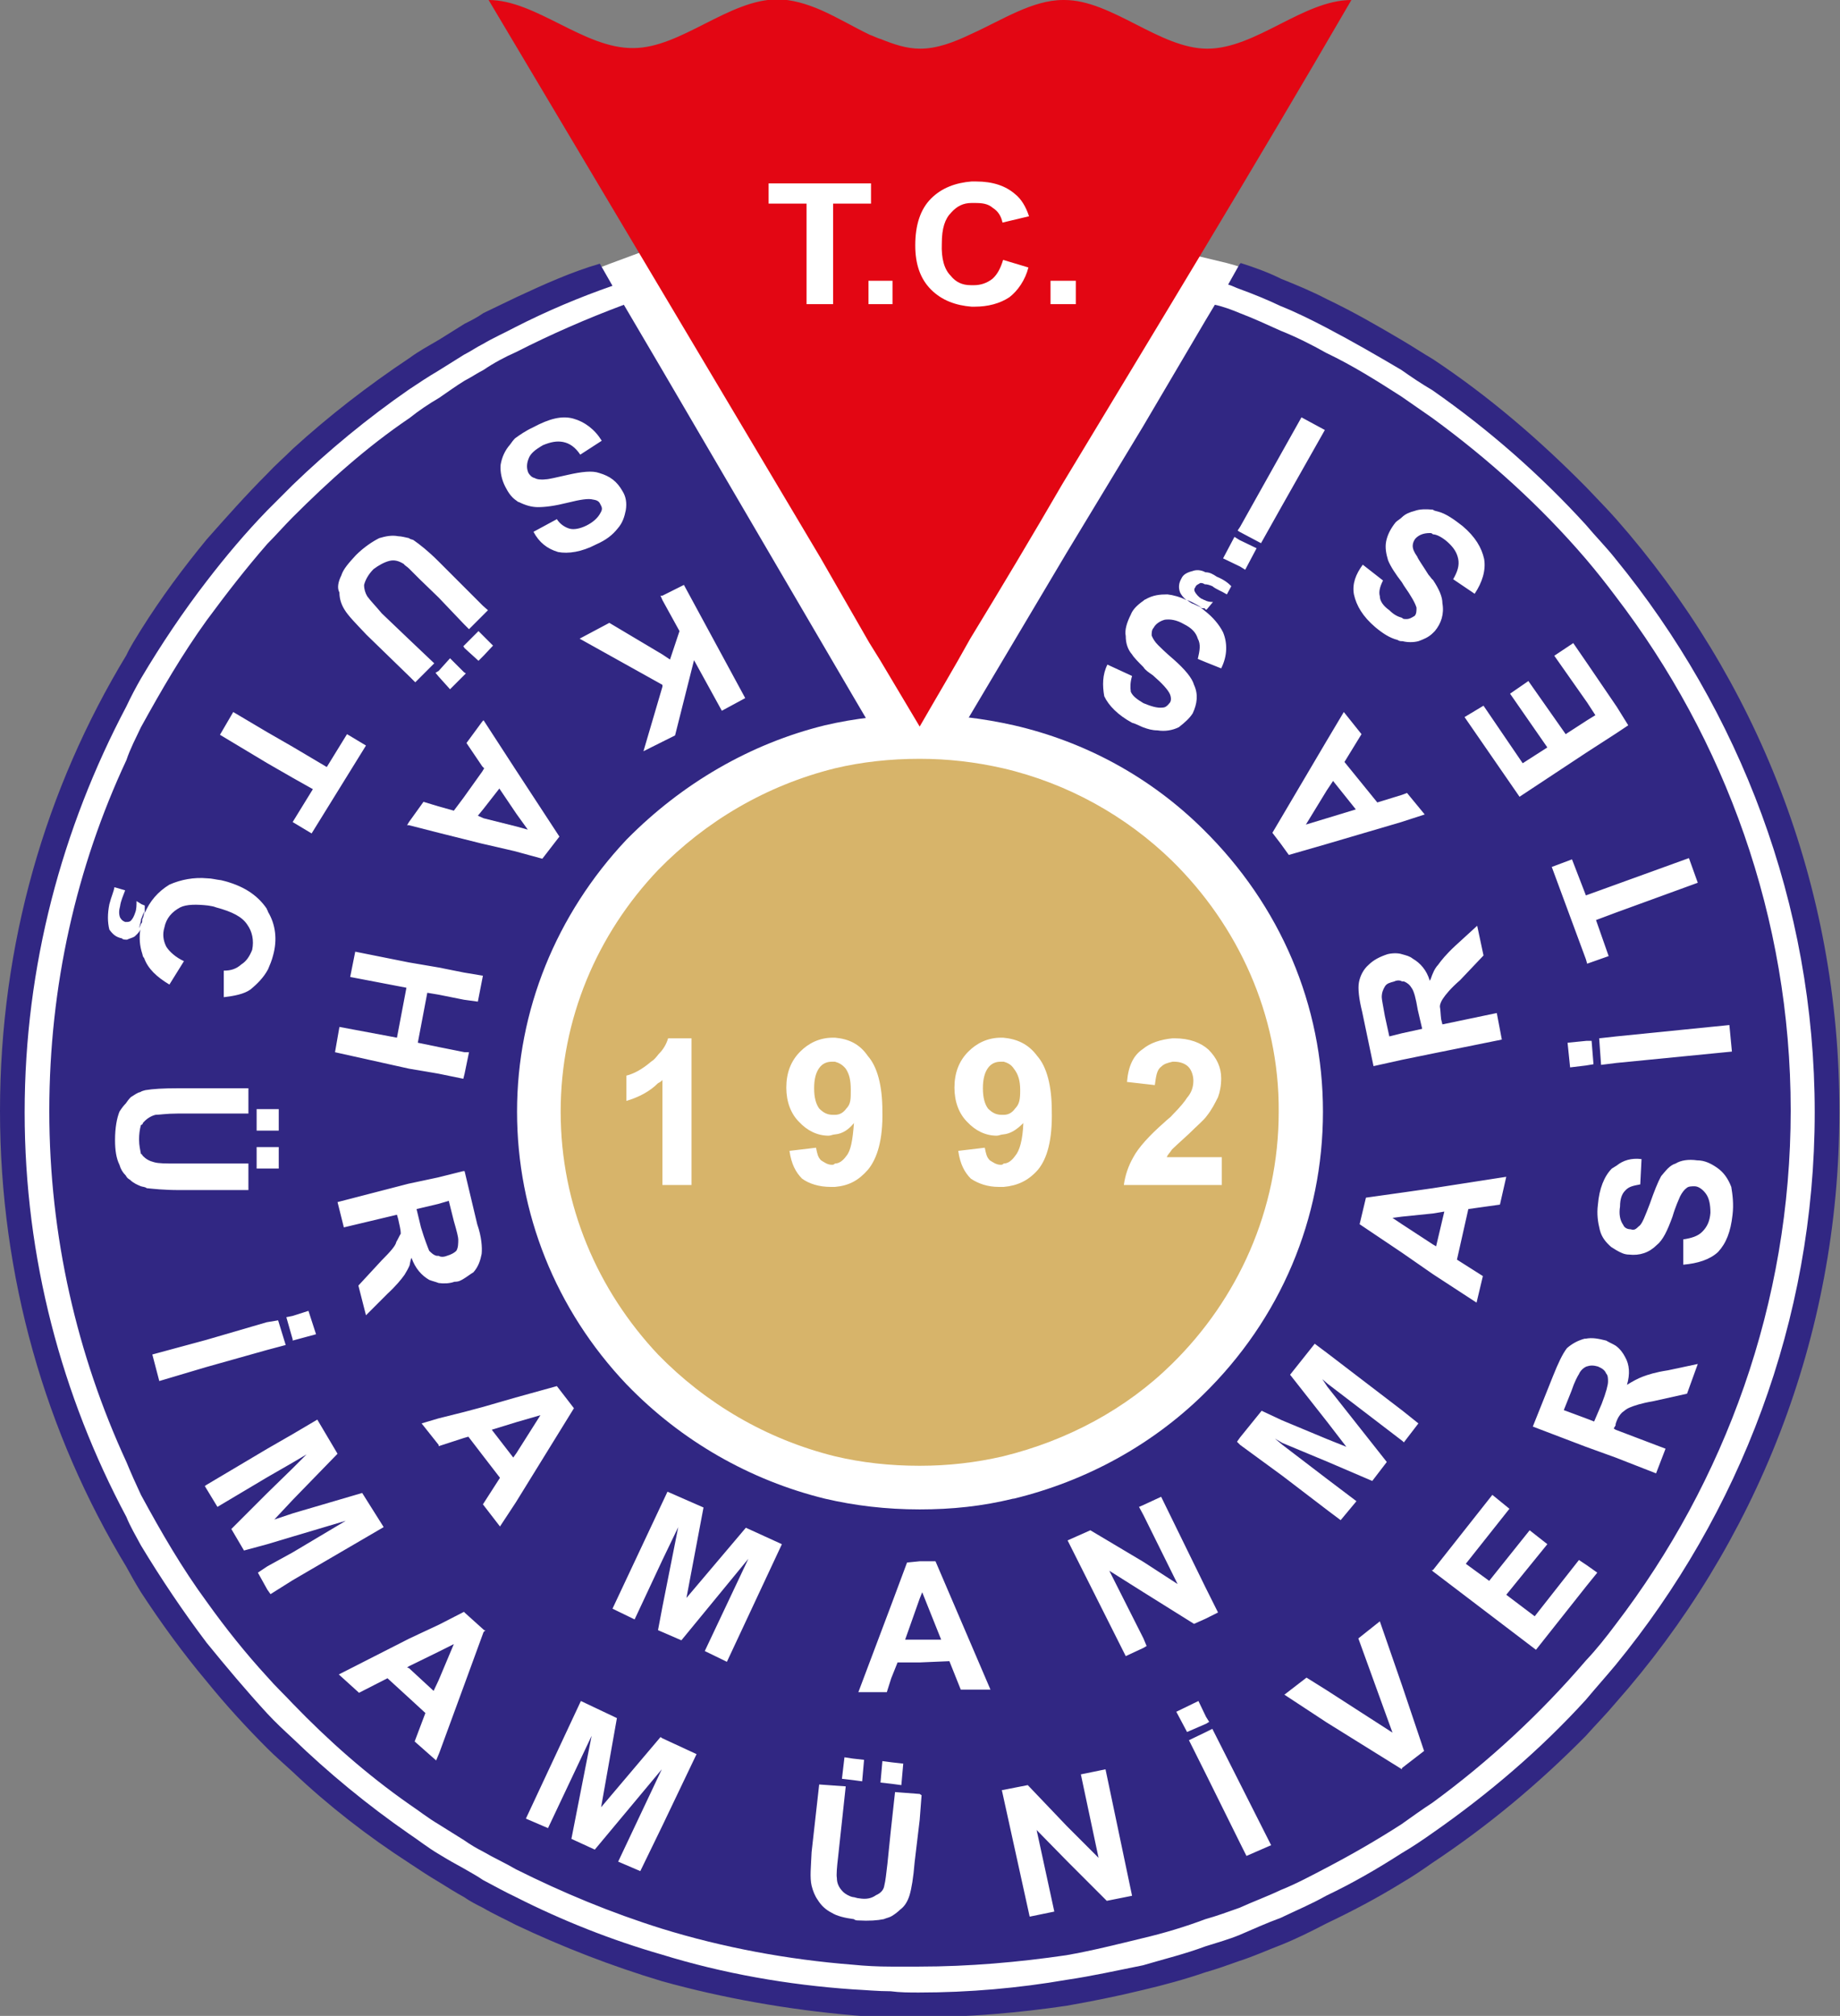
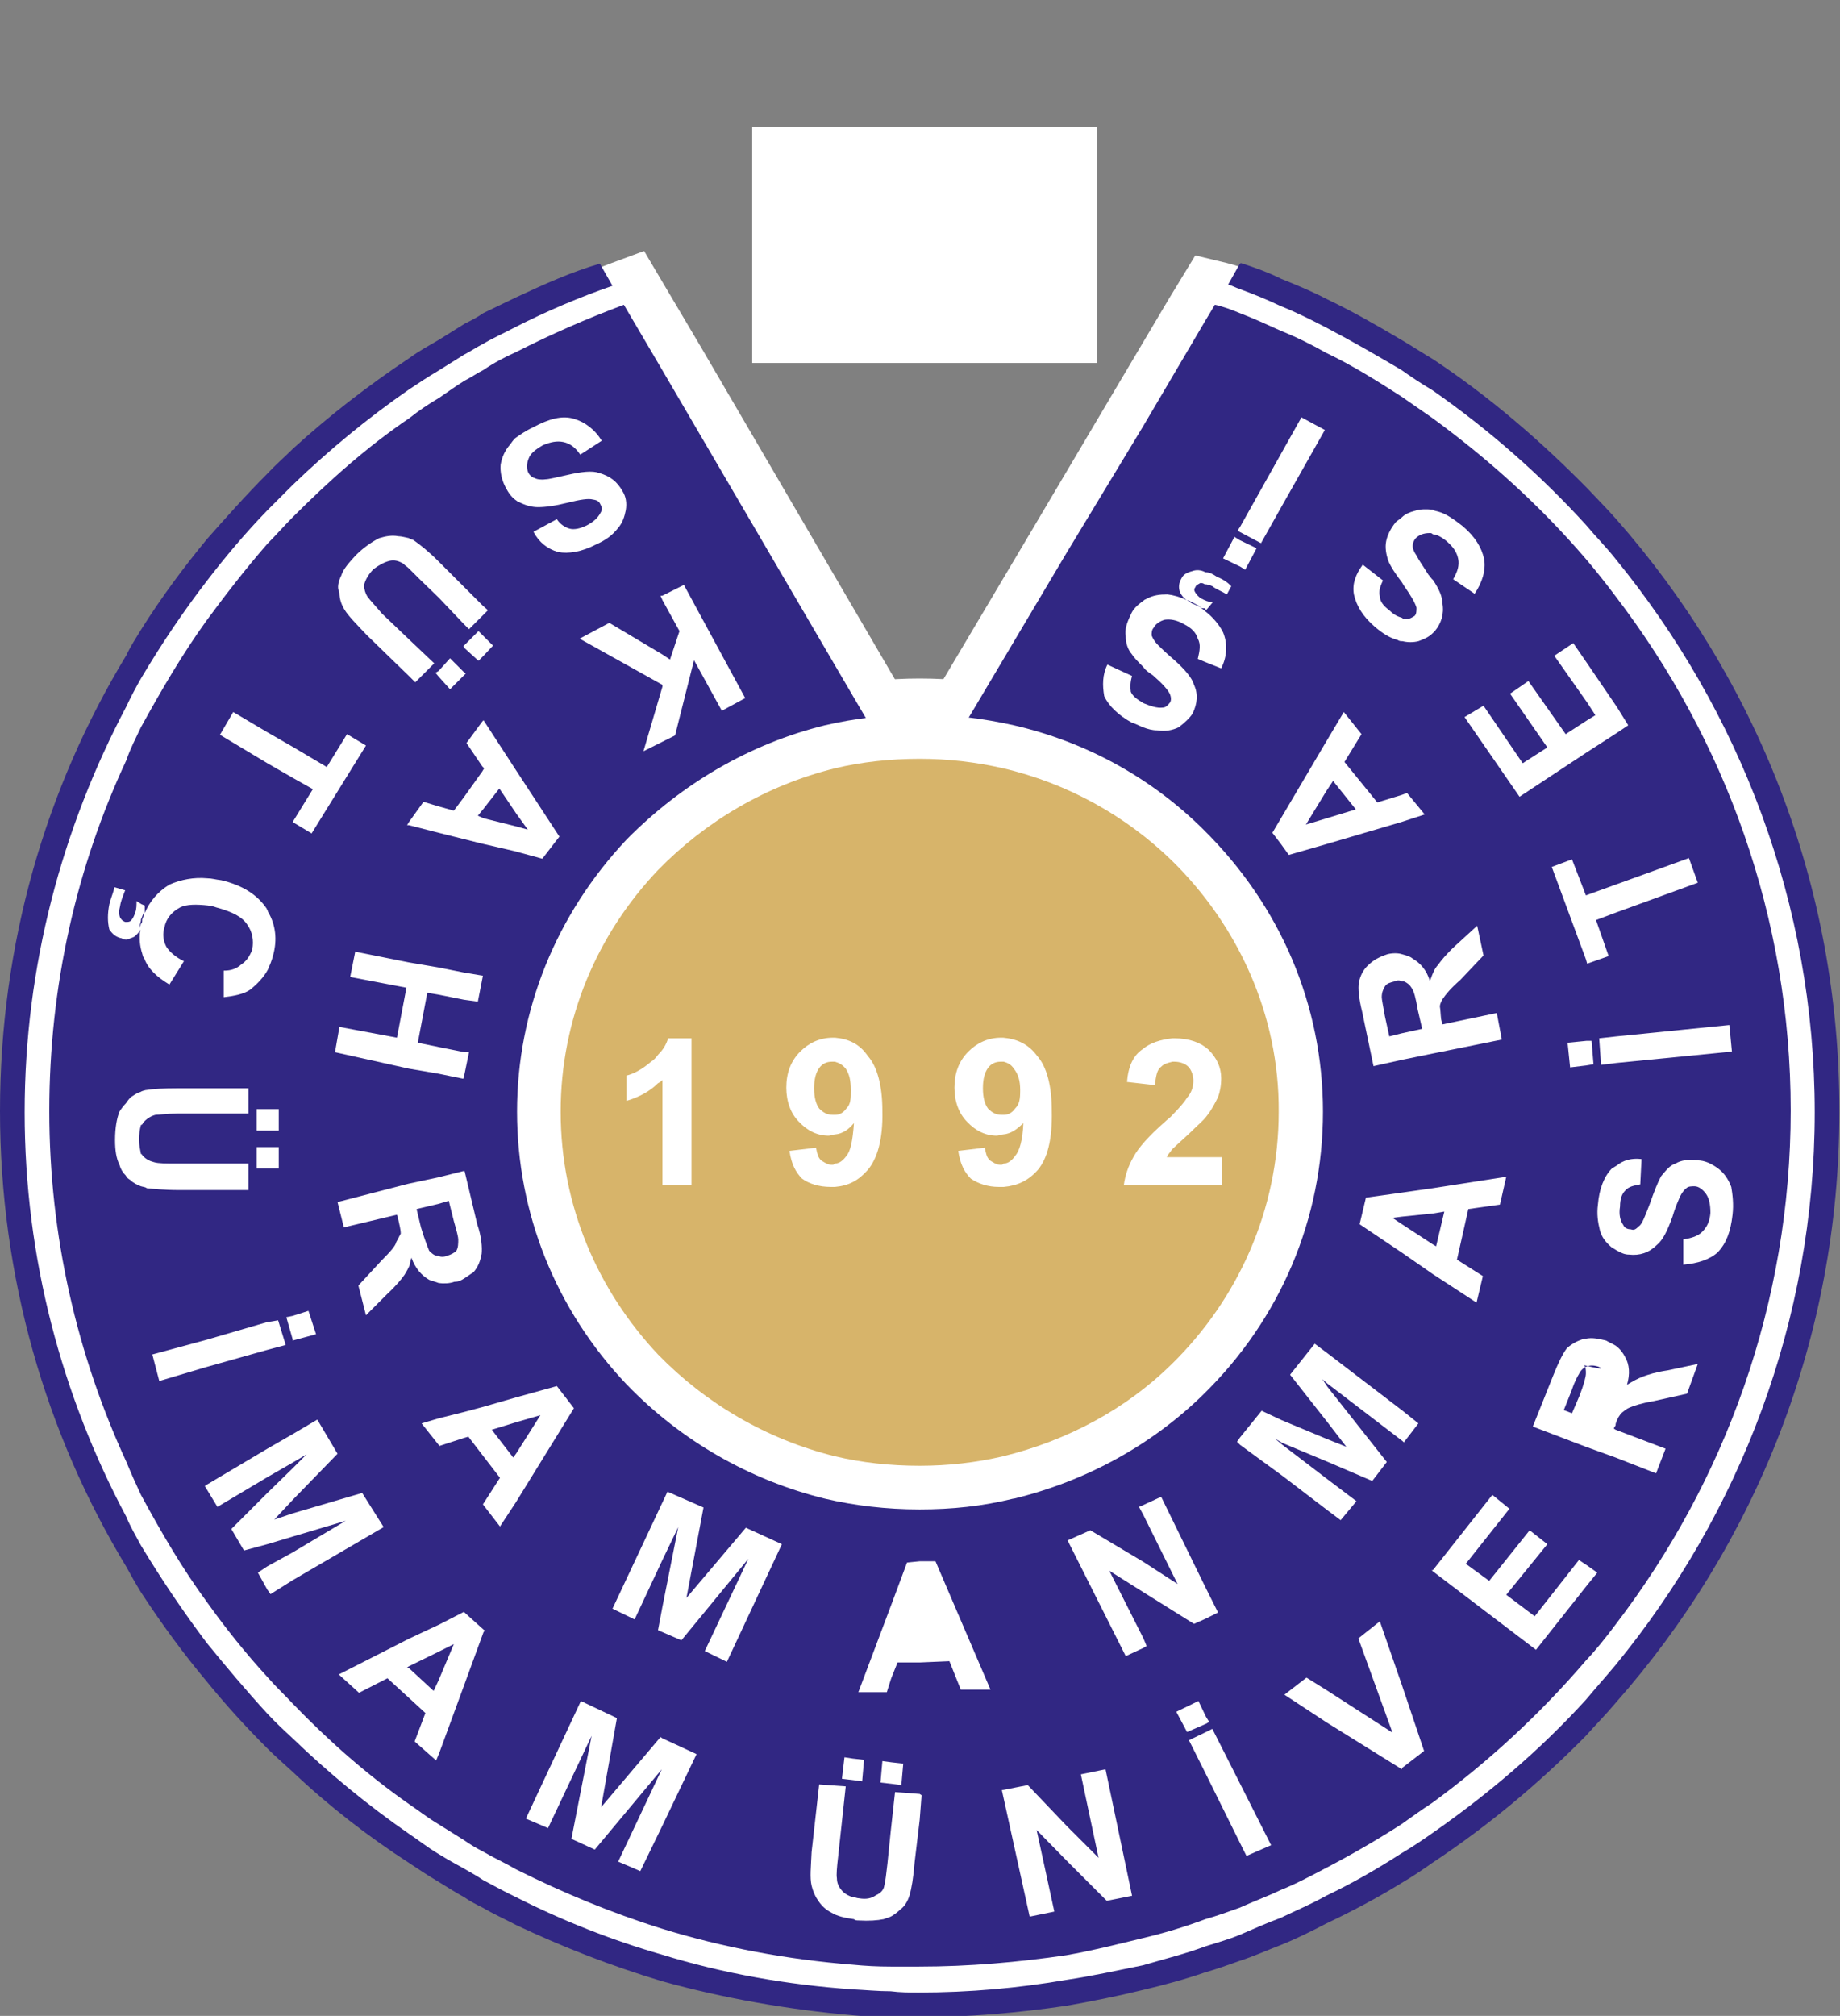
<svg xmlns="http://www.w3.org/2000/svg" version="1.1" id="Layer_1" x="0px" y="0px" viewBox="0 0 291.1 318.8" style="enable-background:new 0 0 291.1 318.8;" xml:space="preserve">
  <rect x="0" y="0" width="291.1" height="318.8" fill="#808080" stroke="none" />
  <style type="text/css">
	.st0{fill:#FFFFFF;}
	.st1{fill-rule:evenodd;clip-rule:evenodd;fill:#FFFFFF;}
	.st2{fill:#312783;}
	.st3{fill:#D7B46A;}
	.st4{fill-rule:evenodd;clip-rule:evenodd;fill:#E30613;}
</style>
  <rect x="119" y="20.1" class="st0" width="54.6" height="37.3" />
  <g>
    <path class="st1" d="M145.5,244.1c-38.2,0-69.3-30.7-69.3-68.4c0-37.7,31.1-68.4,69.3-68.4c38.3,0,69.4,30.7,69.4,68.4   C215,213.4,183.8,244.1,145.5,244.1z" />
-     <path class="st0" d="M145.5,244.5c-38.4,0-69.7-30.9-69.7-68.8c0-38,31.3-68.8,69.7-68.8c38.5,0,69.8,30.9,69.8,68.8   C215.4,213.6,184.1,244.5,145.5,244.5z M145.5,121.4c-30.4,0-55.1,24.3-55.1,54.2c0,29.9,24.7,54.2,55.1,54.2   c30.5,0,55.2-24.3,55.2-54.2C200.8,145.8,176,121.4,145.5,121.4z" />
    <g>
      <polygon class="st0" points="79.9,137.4 74.3,135.9 64.9,132.2 70.9,123.7 79.4,113 87.3,124.8 100.7,143.1   " />
      <path class="st0" d="M70,205.6c-0.5,0-1,0-1.5-0.1H68l-1.1-0.4c-2-0.7-3.3-1.9-3.9-2.5l-1.2-1.2l-0.5-1.5l-0.1-0.2    c-0.3-0.7-0.8-2-1.2-4l-2.2-9.6l9.8-2.4l8.4-2.5l2.6,10c0.7,2.3,0.9,3.5,0.9,4.7c0,1.1,0,3.4-1.5,5.7l-0.4,0.6l-0.5,0.5    c-1.2,1.2-2.8,2.1-4.5,2.6C71.8,205.5,70.9,205.6,70,205.6z" />
      <path class="st0" d="M141,318c-2.3,0-4.6-0.2-6.6-0.4c-11.1-0.9-21.8-2.9-31.7-6c-5.2-1.6-10.4-3.6-15.6-5.8l-2.4-1.1    c-2-0.9-4.1-1.9-6.1-2.9l-0.2-0.1l-0.2-0.1c-0.7-0.4-1.4-0.8-2.3-1.2c-0.9-0.5-1.8-0.9-2.7-1.5c-1.3-0.7-2.4-1.4-3.4-2.1l-3.9-2.4    c-1.3-0.8-2.4-1.6-3.4-2.3c-0.5-0.4-1-0.7-1.5-1.1l-0.1-0.1c-6.6-4.6-12.9-10.1-19.4-16.7c-1.4-1.4-2.8-2.8-4.2-4.4    c-3.3-3.6-6.7-7.8-10-12.5c-3.5-4.9-7-10.5-10.9-17.7l-0.1-0.1l-0.1-0.1c-0.9-1.8-1.8-3.8-2.5-5.5C5.1,215.6,0.8,196,0.8,175.7    c0-20.3,4.3-39.8,12.8-58.1c0.8-2.1,1.7-4,2.5-5.6l0.1-0.2c3.9-7.2,7.3-12.8,10.9-17.7c3.1-4.4,6.5-8.6,10-12.6l0.2-0.2l0.2-0.2    c0.6-0.6,1.2-1.3,1.9-2c0.7-0.7,1.4-1.5,2.1-2.2c6.6-6.6,12.9-12,19.2-16.4c1.6-1.2,3.2-2.3,5.2-3.5c0.5-0.3,1.1-0.7,1.7-1.1    c0.7-0.5,1.5-1,2.3-1.5l0.3-0.2l0.3-0.1c0.3-0.2,0.7-0.4,1.1-0.6c0.5-0.3,1-0.6,1.7-0.9c1.7-1,3.6-2.1,5.4-3    c5.7-3,11.7-5.6,17.8-7.9l5.4-2l9,15.2l30.2,51.7l4.3,7.3l17.7-29.8L175,64l9.9-16.7l4.2-6.9l5,1.2c1.5,0.4,3.1,0.9,4.8,1.6    c2.3,0.9,4.5,1.9,6.7,2.9c2.5,1,5,2.2,7.7,3.7c4.9,2.3,9.2,5.1,12.5,7.2l0.2,0.1c0.8,0.6,1.6,1.1,2.4,1.7c0.8,0.5,1.6,1.1,2.5,1.7    l0.1,0.1c9.7,7.1,18.3,15,25.5,23.4l0.1,0.1c1.8,2.2,3.4,4.1,4.9,6.1c19,24.9,29,54.5,29,85.5c0,31-10.1,60.6-29.1,85.5    c-1.6,2.2-3.3,4.2-5,6.1c-6.8,8-14.6,15.3-23.1,21.8l-1,0.8c-0.4,0.3-0.8,0.6-1.2,0.9l-0.3,0.2l-0.3,0.2c-0.9,0.6-1.9,1.2-2.9,2    c-0.5,0.4-1,0.7-1.5,1.1l-0.2,0.1c-3.7,2.4-7.7,4.7-12.5,7.2l-0.1,0c-0.6,0.3-1.2,0.6-1.9,1c-1.8,0.9-3.6,1.9-5.7,2.7    c-1.1,0.5-2.2,1-3.3,1.4c-1.1,0.5-2.1,0.9-3.1,1.3l-0.2,0.1l-0.2,0.1c-2.1,0.9-4,1.5-5.8,2c-2.5,0.9-5.2,1.8-7.9,2.5l-1.6,0.4    c-0.3,0.1-0.5,0.1-0.8,0.2c-4.1,1-8.3,2.1-12.6,2.8l-0.1,0c-8.2,1.3-16.4,1.9-24.4,1.9H141z" />
      <path class="st0" d="M248.6,230.7l-10-3.8l3.6-9.3c0.5-1.6,1.1-2.7,1.4-3.3c1-2.2,2.9-4,5.2-4.8l0.2-0.1l0.2-0.1    c0.9-0.2,1.7-0.3,2.6-0.3c0.9,0,1.7,0.1,2.6,0.3l0.7,0.2l0.7,0.3c1.7,0.8,2.6,1.8,3.1,2.3c2.4,2.4,2.4,5.3,2.4,6.2    c0,1.5-0.4,3-1.4,5.9l0,0.1l-3.8,9.2L248.6,230.7z" />
      <path class="st0" d="M212.4,162.1c-0.5-2.8-0.6-3.7-0.6-4.4c0-2,0.6-3.8,1.7-5.5c1.6-2.4,3.9-3.3,5.1-3.6c0.9-0.3,1.8-0.4,2.7-0.4    c0.5,0,1,0,1.4,0.1h0.6l1.1,0.4c1.9,0.6,3.5,1.9,4.7,3.7c0.9,1.4,1.5,3.1,2,6l2.1,9.7l-9.9,2.1l-8.8,2.2L212.4,162.1z" />
      <polygon class="st0" points="204.1,121.3 210.5,111.7 226.1,131.8 211.9,136 191,142.2   " />
      <polygon class="st0" points="222.9,202.5 218.1,199.4 200.8,187.8 221.1,185.6 225.7,185.1 237.7,182.9 231.6,208.3   " />
      <polygon class="st0" points="66.3,222.4 101.4,211.7 87.3,233.7 81.2,241.9   " />
      <polygon class="st0" points="60.8,269.6 49,263.7 61.6,257.3 85.1,245.6 75.7,268.5 70.7,278.6   " />
-       <path class="st0" d="M25.2,149.1l-10-3.3c0-0.3,0.1-0.6,0.2-0.9v-0.5l0.4-1.1c0.2-0.6,0.4-1.2,0.7-1.8l13.2,3.4    c-0.1,0.8-0.2,1.5-0.4,2.1c-0.1,0.6-0.3,1.2-0.6,1.8c-0.1,0.4-0.3,0.8-0.5,1.2l-0.1,0c-0.3,0.4-0.5,0.7-0.9,1L25.2,149.1z" />
      <polygon class="st0" points="133.4,266.2 139,250.5 145.3,231.7 159.1,266.2   " />
      <path class="st0" d="M188.2,102.7c-1-0.3-1.8-0.7-2.5-1c-0.8-0.4-1.5-0.9-2.2-1.4l7.1-11.7c0.7,0.3,1.3,0.6,1.8,0.9    c0.5,0.2,0.9,0.5,1.4,0.8L188.2,102.7z" />
      <polygon class="st2" points="81.7,130.7 83.5,131.2 81.7,128.7 79,124.7 76.5,127.9 75.6,129 76.5,129.4   " />
      <path class="st2" d="M67.9,197.8c0.3,0.3,0.7,0.7,1.2,0.8c0.2,0,0.2,0,0.3,0c0.3,0.2,0.8,0.2,1.3,0c0.7-0.2,1.2-0.5,1.5-0.8    c0.3-0.5,0.3-1.2,0.3-1.8c0-0.3-0.2-1.2-0.7-2.9l-0.8-3.2l-1.7,0.5l-3.4,0.8l0.7,2.9C67.2,196.1,67.7,197.3,67.9,197.8z" />
      <path class="st2" d="M76.5,58.5c-1,0.5-2,1.2-3,1.7c-1.3,0.8-2.7,1.8-4,2.7c-1.7,1-3.2,2-4.7,3.2C58,70.7,52,76.1,46.3,81.8    c-1.3,1.3-2.7,2.9-4,4.2c-3.4,3.9-6.5,7.9-9.6,12.1c-3.9,5.4-7.2,11.1-10.4,16.9c-0.8,1.7-1.7,3.4-2.3,5.2    c-7.9,16.9-12.2,35.7-12.2,55.5c0,19.8,4.4,38.6,12.2,55.5c0.7,1.7,1.5,3.5,2.3,5.2c3.2,5.9,6.5,11.6,10.4,16.9    c3,4.2,6.2,8.2,9.6,11.9c1.3,1.5,2.7,2.8,4,4.2c5.7,5.9,11.7,11.2,18.4,15.9c1.5,1,3,2.2,4.7,3.2c1.3,0.8,2.7,1.7,4,2.5    c1,0.7,2,1.3,3,1.8c1.7,1,3.5,1.8,5.2,2.8c7.4,3.7,15.1,6.9,23.1,9.4c9.7,3,20,4.9,30.2,5.7c2,0.2,4,0.3,6,0.3c1.5,0,3,0,4.5,0    c7.9,0,15.8-0.7,23.3-1.8c4-0.7,8-1.7,12.1-2.7c3.4-0.8,6.7-1.8,9.9-3c1.8-0.5,3.7-1.2,5.4-1.8c2.2-1,4.4-1.8,6.5-2.8    c2.5-1,4.9-2.3,7.2-3.5c4.2-2.2,8-4.4,11.9-6.9c1.7-1.2,3.2-2.3,4.9-3.4c8.9-6.5,17.1-14.1,24.3-22.5c1.7-1.8,3.2-3.7,4.7-5.7    c17.3-22.6,27.7-50.8,27.7-81.3c0-30.5-10.4-58.7-27.7-81.3c-1.5-2-3-3.9-4.7-5.9c-7.2-8.4-15.4-15.8-24.3-22.3    c-1.7-1.2-3.2-2.2-4.9-3.4c-3.9-2.5-7.7-4.9-11.9-6.9c-2.3-1.3-4.7-2.5-7.2-3.5c-2.2-1-4.4-2-6.5-2.8c-1.2-0.5-2.5-1-3.9-1.3    l-1.5,2.5l-9.9,16.8l-12.1,20l-23.3,39.2l-0.3,0.5l-4.2-7l-6-10.2l-30.2-51.6l-6-10.2c-5.9,2.2-11.6,4.7-17.1,7.5    C80,56.4,78.1,57.4,76.5,58.5z M63,192.8l-0.2-0.7l-8.4,2l-1-4l11.2-2.9l4.7-1l4-1h0.2l2,8.4c0.7,2,0.8,3.7,0.7,4.7    c-0.2,1-0.5,2-1.3,2.9c-0.5,0.3-1,0.7-1.5,1c-0.5,0.3-0.8,0.5-1.5,0.5c-0.8,0.3-1.8,0.3-2.5,0.2c-0.5-0.2-1-0.3-1.5-0.5    c-1.2-0.7-2.2-1.8-2.8-3.5c-0.2,0.5-0.2,0.8-0.3,1.2c-0.2,0.5-0.5,1-0.8,1.5c-0.5,0.7-1.3,1.7-2.7,3l-3.4,3.4l-1.2-4.7l3.7-4    c1.3-1.3,2.2-2.3,2.3-2.9c0.3-0.5,0.5-1,0.7-1.3C63.4,194.4,63.2,193.8,63,192.8z M75.6,158.4l-2.2-0.3l-4-0.8l-1.8-0.3l-1.5,7.9    l3.4,0.7l4,0.8h0.7l-0.7,3.4l-0.2,0.8l-3.9-0.8l-4.7-0.8L53,166.4l0.7-4l9.1,1.7l1.5-7.9l-8.9-1.7l0.8-4l8.5,1.7l4.7,0.8l4,0.8    l3,0.5L75.6,158.4z M73.4,132.7l-4-1l-4.7-1.2h-0.3l0.3-0.5l2.3-3.2l2.3,0.7l2.5,0.7l1.5-2l3-4.2l0.3-0.5l-0.3-0.3l-2.5-3.7    l2.5-3.4l0.2-0.2l5,7.7l7,10.7l-2.7,3.5l-4.4-1.2l-5.2-1.2L73.4,132.7z M68.9,106.4l0.5-0.3l1.8-2l2.2,2.2l0.3,0.2l-0.3,0.3    l-2.2,2.2l-1.8-2L68.9,106.4z M76.5,103.7l-0.8,0.8l-2.2-2l-0.2-0.3l0.2-0.2l2.2-2.2l0.8,0.8l1.5,1.5L76.5,103.7z M54,91    c0.3-1,1.2-2,2.3-3.2c1.3-1.3,2.7-2.2,3.7-2.7c1-0.3,2-0.5,3-0.3c0.5,0,1.2,0.2,1.7,0.3c0.2,0.2,0.5,0.2,0.7,0.3    c1,0.7,2.3,1.7,4,3.4l4,4l3,3l0.8,0.7l-0.8,0.8l-2.2,2.2l-0.8-0.8l-4-4.2l-3-2.9c-0.7-0.7-1.2-1.2-1.7-1.7    c-0.3-0.3-0.7-0.5-0.8-0.7c-0.8-0.5-1.5-0.7-2.3-0.5c-0.8,0.2-1.7,0.7-2.5,1.3c-0.8,0.8-1.3,1.7-1.5,2.5c0,0.7,0.2,1.3,0.5,1.8    c0.5,0.7,1.3,1.5,2.3,2.7l4.4,4.2l3.9,3.7l-3,3l-0.8-0.8l-6.9-6.7c-1.7-1.8-2.9-3-3.5-4c-0.5-0.8-0.8-1.7-0.8-2.7    C53.3,93,53.5,92,54,91z M36.9,112.6l5.4,3.2l4,2.3l5.4,3.2l3.2-5.2l3,1.8l-8.6,13.9l-3-1.8l3.2-5.2l-3.2-1.8l-4-2.3l-7.5-4.5    L36.9,112.6z M45.3,208.3l1-0.2l2.5-0.8L50,211l-3.7,1v-0.2L45.3,208.3z M42.3,178.8h-1.7v-3.4h1.7h1.8v3.4H42.3z M44.1,181.4v3.4    h-1.8h-1.7v-3.4h1.7H44.1z M17.3,147c-0.3-1.2-0.3-2.5,0-4c0.3-1.2,0.7-2,0.8-2.7l1.7,0.5c-0.3,0.8-0.7,1.7-0.8,2.5    c-0.2,0.7-0.2,1.3,0,1.8c0.2,0.3,0.3,0.5,0.8,0.7c0,0,0,0,0.2,0c0.2,0,0.5,0,0.7-0.2c0.3-0.3,0.5-0.7,0.7-1.3    c0.2-0.5,0.2-1.2,0.2-1.8l0.8,0.5l0.5,0.2c0,0.4,0,0.8,0,1.2c0.8-1.9,2.1-3.4,3.9-4.5c1.8-0.8,3.9-1.2,6-1c0.7,0,1.3,0.2,2.2,0.3    c3.4,0.8,5.7,2.3,7.2,4.5c0,0.2,0.2,0.3,0.2,0.5c1.2,2,1.5,4.4,0.8,6.9c-0.2,0.8-0.5,1.5-0.8,2.2c-0.7,1.3-1.7,2.3-2.8,3.2    c-1,0.7-2.5,1-4.2,1.2v-4.2c1.2,0,2-0.3,2.8-1c0.8-0.5,1.3-1.3,1.7-2.3c0.3-1.5,0-2.9-0.8-4c-0.8-1.2-2.3-2-4.9-2.7    c-0.5-0.2-0.8-0.2-1.3-0.3c-1.8-0.2-3.4-0.2-4.4,0.3c-1.3,0.7-2.2,1.7-2.5,3.2c-0.3,1-0.2,2,0.3,3c0.5,0.8,1.5,1.7,2.8,2.3    l-2.3,3.7c-2-1.2-3.4-2.5-4-4.2c-0.2-0.2-0.2-0.3-0.3-0.7c-0.4-1.2-0.5-2.5-0.3-3.8c-0.2,0.5-0.6,0.8-0.9,1.1    c-0.3,0.2-0.8,0.3-1.2,0.5c-0.3,0-0.7,0-0.8-0.2C18.3,148.2,17.8,147.7,17.3,147z M22.3,187.6c-0.5-0.2-1.2-0.5-1.7-1    c-0.3-0.2-0.5-0.3-0.7-0.7c-0.5-0.5-0.8-1-1-1.7c-0.5-1-0.7-2.3-0.7-3.9c0-2,0.3-3.5,0.7-4.5c0.3-0.5,0.7-1,1-1.3    c0.2-0.3,0.5-0.7,0.8-1c0.5-0.3,1-0.7,1.5-0.8c0.3-0.2,0.5-0.2,0.8-0.3c1.2-0.2,2.8-0.3,5.2-0.3h4.4h6.7v4h-6.7h-4.5    c-1.8,0-2.9,0.2-3.5,0.2c-0.8,0.2-1.5,0.7-2,1.3c0,0.2-0.2,0.3-0.3,0.3c-0.2,0.7-0.3,1.5-0.3,2.3c0,1,0.2,1.7,0.3,2.3    c0.2,0,0.2,0.2,0.3,0.3c0.5,0.5,1,0.8,1.8,1c0.7,0.2,1.8,0.2,3.5,0.2h4.7h6.7v4.2h-6.7h-4.2c-2.5,0-4.2-0.2-5.2-0.3    C23,187.7,22.6,187.7,22.3,187.6z M24.1,214.2l8.5-2.3l9.6-2.8l1.8-0.3l1.2,3.9l-3,0.8l-9.6,2.7l-7.4,2.2L24.1,214.2z M46.3,249.9    l-3.5,2.2l-0.5-0.7l-1.5-2.7l1.5-1l4-2.2l8.4-5l-8.4,2.5l-4,1.2l-3.7,1l-2-3.4l5.7-5.7l4-3.9l2.2-2.2l-2.2,1.3l-4,2.3l-7.9,4.7    l-1.7-2.8l-0.3-0.5l0.3-0.2l9.6-5.7l4-2.3l3.9-2.3l3.2,5.4l-7,7.2l-3,3.2l3-1l10.9-3.2l3.4,5.4L46.3,249.9z M76.5,258.1l-3,8.2    l-4,10.9l-0.5,1.2l-3.4-3l1.7-4.5l-2.5-2.3l-3.5-3.2l-4.5,2.3l-3.2-2.9l11.2-5.7l4.7-2.2l3.9-2l0.2,0.2l3,2.7h0.2L76.5,258.1z     M79.1,241.4l-2.7-3.5l2.7-4.2l-2.7-3.5l-2.3-3l-0.7,0.2l-4,1.3v-0.2l-2.7-3.4l2.7-0.8l4-1l3-0.8l5.2-1.5l6.5-1.8l2.7,3.5    l-9.2,14.9L79.1,241.4z M104.8,288.7l-3.5,7.2l-3.5-1.5l6.9-14.6l-10.6,12.7l-3.7-1.7l3.2-16.3l-6.9,14.6l-3.5-1.5l8.7-18.6    l5.7,2.7l-2.5,14.1l9.4-11.1l0.3,0.2l5.4,2.5L104.8,288.7z M186.1,270.7l3.5-1.7l1.2,2.5l0.5,0.8l-0.5,0.3l-3,1.3L186.1,270.7z     M197.2,293.5l-1-2l-5.4-10.9l-2.7-5.4l2.7-1.3l1-0.5l4.4,8.7l4.9,9.7L197.2,293.5z M196.2,228.5l-0.5-0.5l0.5-0.7l3.4-4.2    l3.2,1.5l7.2,3l3,1.2l-3-3.9l-5.9-7.5l3.9-4.9l2,1.5l11.9,9.1l2.5,2l-2.3,3l-0.2-0.2l-11.9-9.1l-0.8-0.7l0.8,1.2l9.4,11.9l-2.3,3    l-7-3l-7.2-3l-1.2-0.7l1.2,1l7.2,5.5l4.5,3.4l-2.5,3l-2-1.5l-7.2-5.5L196.2,228.5z M228,161.2l0.2,0.8l8.6-1.8l0.8,4.2l-10.9,2.2    l-4.9,1l-4.5,1l-1.8-8.6c-0.5-2-0.7-3.7-0.5-4.7c0.2-1,0.7-2,1.5-2.7c0.8-0.8,1.8-1.3,3-1.7c0.8-0.2,1.7-0.2,2.3,0    c0.7,0.2,1.2,0.3,1.7,0.7c1.2,0.7,2.2,1.8,2.7,3.5c0.2-0.3,0.3-0.8,0.5-1.2c0.2-0.5,0.5-1,0.8-1.3c0.5-0.7,1.3-1.7,2.7-3l3.5-3.2    l1,4.7L231,155c-1.5,1.3-2.3,2.3-2.7,2.9c-0.2,0.3-0.5,0.8-0.5,1.3C227.9,159.7,227.9,160.4,228,161.2z M234.6,201.8l-1,4.2    l-6.9-4.5l-4.9-3.4l-6.7-4.5l1-4.2l5.7-0.8l4.9-0.7l11.6-1.8l-1,4.4l-5,0.7l-1.8,8L234.6,201.8z M221.8,279.6v0.2l-11.9-7.4    l-6.7-4.4l3.5-2.7l3.2,2l10.4,6.7l-5.4-14.9l3.4-2.7l3.5,10.1l3.5,10.4L221.8,279.6z M251,250.8l-8,10.1l-16.3-12.4l-0.2-0.2h0.2    l9.4-11.9l2.7,2.2l-6.9,8.7l3.7,2.7l6.4-8l2.8,2.2l-6.5,8l4.5,3.4l7-8.9l1.2,0.8l1.7,1.2L251,250.8z M266.9,220.4l-5.4,1.2    c-1.8,0.3-3,0.7-3.7,1c-0.5,0.2-0.8,0.5-1.2,0.8c-0.3,0.3-0.7,0.8-1,1.8v0.2l-0.3,0.5l0.3,0.2l7.9,3l-1.5,3.9l-6.4-2.5l-4.7-1.7    l-8.4-3.2l3.2-8c0.8-2,1.5-3.5,2.2-4.4c0.8-0.7,1.7-1.2,2.8-1.5h0.2c1-0.2,2,0,3.2,0.3c0.5,0.3,1,0.5,1.5,0.8    c0.7,0.5,1.2,1.2,1.5,1.8c0.7,1.2,0.8,2.7,0.3,4.4c0.8-0.5,1.7-1,2.5-1.3c0.8-0.3,2-0.7,4-1l4.7-1L266.9,220.4z M248,164.9l3-0.3    h0.8l0.3,3.7l-1.2,0.2l-2.5,0.3L248,164.9z M274.1,192.1c-0.3,2.7-1,4.5-2.3,5.9c-1.3,1.2-3.2,1.8-5.5,2v-4c1.3-0.2,2.3-0.5,3-1.2    c0.8-0.8,1.2-1.7,1.3-3c0-1.3-0.2-2.3-0.7-3c-0.5-0.7-1.2-1.2-1.8-1.2c-0.5,0-1,0-1.3,0.3c-0.3,0.2-0.7,0.7-1,1.3    c-0.2,0.5-0.7,1.5-1.2,3.2c-0.8,2.2-1.5,3.7-2.5,4.5c-1.2,1.2-2.7,1.7-4.4,1.5c-0.7,0-1.3-0.3-2-0.7c-0.3-0.2-0.5-0.3-0.8-0.5    c-0.8-0.7-1.5-1.5-1.8-2.7c-0.3-1.2-0.5-2.5-0.3-4c0.2-2.5,1-4.5,2.2-5.7c0.3-0.2,0.5-0.3,0.8-0.5c1-0.8,2.3-1.2,3.9-1l-0.2,4    c-1,0.2-1.8,0.3-2.4,1c-0.5,0.5-0.8,1.3-0.8,2.5c-0.2,1.2,0,2.2,0.5,2.9c0.2,0.5,0.7,0.7,1.2,0.7c0.5,0.2,0.8,0,1.3-0.5    c0.5-0.3,1-1.7,1.7-3.5c0.7-2,1.3-3.5,1.8-4.4c0.7-0.8,1.3-1.7,2.3-2c0.8-0.5,2-0.7,3.4-0.5c1.2,0,2.2,0.5,3.2,1.2    c1,0.7,1.7,1.7,2.2,3C274.1,188.9,274.3,190.4,274.1,192.1z M274,166.3l-18.3,1.8l-2.4,0.3l-0.3-4.2l2.7-0.3l17.9-1.8L274,166.3z     M268.6,139.6l-12.9,4.7l-3.2,1.2l2,5.7l-3.4,1.2l-0.2-0.7l-5.4-14.6l3.2-1.2l2.2,5.7l4.7-1.7l11.6-4.2L268.6,139.6z M241.8,107.7    l5.9,8.4l3.4-2.2l1.3-0.8l-1.3-2l-5.2-7.4l3-2l2.2,3.2l4.7,6.9l1.8,2.9l-1.8,1.2L251,119l-10.6,7l-8.7-12.6l3-1.8l6.2,9.1l3.9-2.5    l-5.9-8.5L241.8,107.7z M215.6,89.3l3.2,2.5c-0.5,1-0.7,1.8-0.5,2.5c0,0.7,0.5,1.5,1.5,2.2c0.7,0.7,1.3,1,2,1.2    c0.2,0.2,0.3,0.2,0.7,0.2c0.5,0,0.8-0.2,1.3-0.5c0.3-0.3,0.3-0.8,0.3-1.3c-0.2-0.7-0.8-1.8-2-3.5l-0.3-0.5c-1-1.3-1.8-2.5-2.2-3.5    c-0.3-1-0.5-2-0.3-3c0.2-1,0.7-2,1.5-3c0.3-0.3,0.7-0.5,1-0.8c0.5-0.5,1.2-0.8,2-1c0.8-0.3,1.8-0.3,2.9-0.2    c0.2,0.2,0.5,0.2,0.8,0.3c1.2,0.3,2.5,1.2,3.9,2.3c2,1.7,3,3.4,3.4,5.2c0.3,1.8-0.3,3.7-1.5,5.5l-3.4-2.3c0.7-1.2,1-2.2,0.8-3.2    c-0.2-1-0.7-1.8-1.7-2.7c-0.8-0.7-1.7-1.2-2.3-1.2c-0.2-0.2-0.3-0.2-0.5-0.2c-1,0-1.7,0.3-2.2,0.8c-0.3,0.3-0.5,0.8-0.5,1.2    c0,0.5,0.2,1,0.7,1.7c0.2,0.5,0.8,1.3,1.8,2.9c0.3,0.3,0.5,0.7,0.7,0.8c1,1.5,1.5,2.7,1.5,3.7c0.3,1.7-0.2,3.2-1.2,4.4    c-0.2,0.2-0.2,0.2-0.3,0.3c-0.7,0.7-1.5,1-2.3,1.3c-0.8,0.2-1.7,0.2-2.5,0c-0.3,0-0.5,0-0.8-0.2c-1.2-0.3-2.3-1-3.5-2    c-2-1.7-3-3.4-3.4-5.2C213.9,92.3,214.5,90.8,215.6,89.3z M212.6,112.6l2.8,3.5l-2.7,4.4l5.2,6.4l3.9-1.2l0.8-0.3l2.8,3.4    l-3.7,1.2l-11.9,3.5l-5.9,1.7l-1.3-1.8l-1.3-1.7l1.3-2.2l7.2-12.2L212.6,112.6z M196.2,83.3l6.5-11.6l3.2-5.7l3.7,2l-6.9,12.2    l-3.2,5.7l-3.4-1.8l-0.3-0.2L196.2,83.3z M195.3,84.9l0.8,0.5l2.7,1.3l-1.8,3.4l-0.8-0.5l-2.7-1.3L195.3,84.9z M175.2,105.1    l3.9,1.8c-0.3,1-0.3,1.8-0.2,2.5c0.3,0.7,1,1.2,2,1.8c1.2,0.5,2.2,0.8,3,0.7c0.5,0,0.8-0.3,1.2-0.8c0.2-0.3,0.2-0.8,0-1.3    c-0.3-0.7-1.2-1.7-2.7-3c-0.7-0.5-1.2-0.8-1.5-1.3c-0.8-0.8-1.5-1.5-1.8-2c-0.7-0.8-1-1.8-1-2.9c-0.2-1,0.2-2.2,0.8-3.4    c0.3-0.8,1-1.5,2-2.2c0,0,0.2-0.2,0.3-0.2c1.2-0.7,2.3-0.8,3.5-0.8c0.9,0.1,2,0.4,3,0.9c-0.5-0.4-0.8-0.8-1-1.2    c-0.3-0.8-0.2-1.5,0.2-2.2c0.3-0.7,1-1,1.8-1.2c0.5-0.2,1.3-0.2,2,0.2c0.7,0,1.2,0.3,1.8,0.7c1.2,0.5,1.8,1,2.3,1.5l-0.7,1.3    c-0.8-0.5-1.7-0.8-2.3-1.3c-0.5-0.2-0.8-0.3-1.2-0.3c-0.3-0.2-0.5-0.2-0.7-0.2c-0.3,0.2-0.7,0.3-0.8,0.7c-0.2,0.2-0.2,0.5,0,0.8    c0.2,0.3,0.5,0.7,1,1c0.2,0,0.3,0.2,0.5,0.2c0.3,0.2,0.8,0.3,1.3,0.3l-1,1.2c-0.2,0-0.2,0-0.3-0.2c-0.2,0-0.5,0-0.7-0.1    c0.2,0.1,0.5,0.3,0.7,0.5c1.3,1,2.3,2.2,2.9,3.4c0.7,1.7,0.7,3.7-0.3,5.7l-2.5-1l-1.2-0.5c0.3-1.3,0.5-2.3,0-3.2    c-0.3-1-1-1.7-2.2-2.3c-1.2-0.7-2.2-0.8-3-0.7c-0.8,0.2-1.5,0.7-1.8,1.3c-0.3,0.3-0.3,0.8-0.3,1.2c0.2,0.5,0.5,1,1,1.5    c0.3,0.3,1.2,1.2,2.5,2.3c1.7,1.5,2.9,2.9,3.2,4c0.7,1.5,0.5,3-0.2,4.5c-0.5,0.8-1.3,1.5-2.2,2.2c-1,0.5-2.2,0.7-3.4,0.5    c-0.8,0-1.5-0.2-2.3-0.5c-0.5-0.2-1-0.5-1.7-0.7c-2.2-1.2-3.7-2.7-4.4-4.2C174.4,108.4,174.4,106.7,175.2,105.1z M172.5,242l8.4,5    l5.4,3.5l-5.4-10.9l-0.7-1.3l0.7-0.3l2.8-1.3l7,14.3l2,4l-2,1l-1.8,0.8l-8-5l-5.4-3.4l5.4,10.7l0.5,1.2l-0.5,0.3l-2.8,1.3    l-9.2-18.3L172.5,242z M162.6,282.3l6.2,6.5l5,5l-2.8-13.2l3.9-0.8l4.2,20l-4,0.8l-6.2-6.2l-4.9-5l2.8,12.9l-3.9,0.8l-4.4-20    L162.6,282.3z M141,253.8l2.5-6.7l2-0.2h2.5l8.7,20.3h-4.7l-1.8-4.5l-4.7,0.2H142l-1,2.5l-0.7,2.2h-4.5L141,253.8z M142.9,278.9    l-0.3,3.4l-1.5-0.2l-1.8-0.2l0.3-3.4l1.5,0.2L142.9,278.9z M133.6,277.9l1.3,0.2l1.8,0.2l-0.3,3.4l-1.5-0.2l-1.7-0.2L133.6,277.9z     M128.4,292.9l1.2-10.7l4.2,0.3l-1.2,11.1c-0.2,1.7-0.3,2.9-0.2,3.4c0,0.8,0.3,1.5,1,2.2c0.3,0.3,1,0.7,1.5,0.8    c0.3,0,0.7,0.2,1,0.2c1.2,0.2,2,0,2.7-0.5c0.7-0.3,1.2-0.8,1.3-1.5c0.2-0.8,0.3-1.8,0.5-3.5l0.5-4.9l0.7-6.4l3.9,0.3l0.3,0.2    l-0.3,3.9l-0.8,6.7c-0.2,2.5-0.5,4.2-0.8,5.2c-0.3,1-0.8,1.8-1.5,2.3c-0.3,0.3-0.8,0.7-1.3,1c-0.3,0.2-0.8,0.3-1.3,0.5    c-1,0.2-2.3,0.3-4,0.2c-0.2,0-0.5,0-0.7-0.2c-1.5-0.2-2.7-0.5-3.5-1c-1-0.5-1.7-1.2-2.2-2c-0.5-0.7-0.8-1.5-1-2.3    C128.1,296.9,128.3,295.2,128.4,292.9z M123.7,244.2l-8.7,18.6l-3.5-1.7l6.9-14.6l-10.6,12.9l-3-1.3l-0.7-0.3l0.7-3.7l2.5-12.6    l-2.5,5.2l-4.4,9.4l-3.5-1.7l7.9-16.8l0.8-1.7l5.7,2.5l-2.7,14.3l9.4-11.1L123.7,244.2z M104.8,94.2l3.4-1.7l9.7,17.9l-3.7,2    l-4.4-8l-3,11.9l-2,1l-3,1.5l3-10.2v-0.3L91.7,101l4.7-2.5l8.4,5l1.2,0.8l1.5-4.5l-2.7-4.9l-0.3-0.7L104.8,94.2z M90.7,66.2    c1.8,0.5,3.4,1.7,4.5,3.5l-3.4,2.2c-0.8-1.2-1.7-1.8-2.7-2c-1-0.2-2,0-3.2,0.5c-1.2,0.7-2,1.3-2.3,2.2c-0.3,0.8-0.3,1.5,0,2.2    c0.2,0.3,0.5,0.7,1,0.8c0.3,0.2,1,0.3,1.7,0.2c0.5,0,1.7-0.3,3.5-0.7c2.2-0.5,3.9-0.7,5-0.3c1.7,0.5,2.8,1.3,3.7,2.9    c0.5,0.8,0.7,1.8,0.5,3c-0.2,1-0.5,2-1.3,2.9c-0.8,1-1.8,1.8-3.4,2.5c-2.3,1.2-4.4,1.5-6,1.2c-1.7-0.5-3-1.5-3.9-3.2l3.7-2    c0.5,0.8,1.3,1.3,2,1.5c0.7,0.2,1.7,0,2.7-0.5c1-0.5,1.8-1.2,2.2-2c0.3-0.5,0.3-0.8,0-1.3c-0.2-0.5-0.5-0.7-1.2-0.8    c-0.7-0.2-2,0-4,0.5c-2,0.5-3.5,0.7-4.7,0.7c-1,0-2-0.3-3-0.8c-0.2,0-0.3-0.2-0.5-0.3c-0.7-0.5-1.2-1.2-1.7-2.2    c-0.5-1-0.8-2.2-0.7-3.4c0.2-1.2,0.7-2.3,1.5-3.2c0.2-0.3,0.5-0.7,0.8-1c0.7-0.5,1.7-1.2,2.8-1.7C86.9,66.2,88.9,65.7,90.7,66.2z" />
      <path class="st2" d="M255.7,82.1c-1.5-1.7-3.2-3.4-4.7-5c-7.4-7.5-15.4-14.4-24.3-20.3c-1.7-1-3.2-2-4.9-3    c-3.9-2.3-7.7-4.5-11.9-6.5c-2.3-1.2-4.7-2.2-7.2-3.2c-2-1-4.2-1.8-6.4-2.5l-0.2,0.2l-1.8,3.2c0.7,0.2,1.2,0.5,1.8,0.7    c2.2,0.8,4.4,1.7,6.5,2.7c2.5,1,4.9,2.2,7.2,3.4c4.2,2.2,8,4.4,11.9,6.7c1.7,1.2,3.2,2.2,4.9,3.2c8.9,6.2,17.1,13.4,24.3,21.3    c1.5,1.8,3.2,3.5,4.7,5.4c19.6,24,31.5,54.5,31.5,87.5c0,33-11.9,63.5-31.5,87.4c-1.5,1.8-3.2,3.7-4.7,5.5    c-7.2,7.9-15.4,14.9-24.3,21.1c-1.7,1.2-3.2,2.2-4.9,3.2c-3.9,2.5-7.7,4.7-11.9,6.7c-2.3,1.3-4.7,2.3-7.2,3.5    c-2.2,0.8-4.4,1.8-6.5,2.7c-1.7,0.7-3.5,1.2-5.4,1.8c-3.2,1.2-6.5,2-9.9,3c-4,0.8-8,1.7-12.1,2.3c-7.5,1.3-15.4,2-23.3,2    c-1.5,0-3,0-4.5-0.2c-2,0-4-0.2-6-0.3c-10.2-0.7-20.5-2.5-30.2-5.5c-8-2.3-15.8-5.4-23.1-9.1c-1.7-0.8-3.5-1.8-5.2-2.7    c-1-0.7-2-1.2-3-1.8c-1.3-0.7-2.7-1.5-4-2.3c-1.7-1-3.2-2.2-4.7-3.2c-6.5-4.5-12.7-9.6-18.4-15.1c-1.3-1.2-2.7-2.5-4-3.9    c-3.4-3.7-6.5-7.4-9.6-11.2c-3.7-4.9-7.2-10.1-10.4-15.4c-0.8-1.5-1.7-3-2.3-4.5c-10.2-19.1-16.1-40.9-16.1-64    c0-23.1,5.9-44.9,16.1-64.2c0.7-1.5,1.5-3,2.3-4.4c3.2-5.4,6.7-10.6,10.4-15.4c3-3.9,6.2-7.7,9.6-11.2c1.3-1.3,2.7-2.7,4-4    c5.7-5.5,11.9-10.6,18.4-15.1c1.5-1,3-2,4.7-3c1.3-0.8,2.7-1.7,4-2.5c1-0.5,2-1.2,3-1.7c1.7-1,3.5-1.8,5.2-2.7    c4.9-2.5,10.1-4.7,15.3-6.5l-2-3.5C90.4,43,86,45,81.7,47c-1.7,0.8-3.5,1.7-5.2,2.5c-1,0.7-2,1.2-3,1.7c-1.3,0.8-2.7,1.7-4,2.5    c-1.7,1-3.2,1.8-4.7,2.9C58.2,61,52,65.8,46.3,71c-1.3,1.3-2.7,2.5-4,3.9c-3.4,3.4-6.5,6.9-9.6,10.4c-3.7,4.5-7.2,9.2-10.4,14.3    c-0.8,1.3-1.7,2.7-2.3,4C7.2,124.7,0,149.3,0,175.7c0,26.2,7.2,51,20,72.1c0.7,1.3,1.5,2.7,2.3,4c3.2,4.9,6.7,9.7,10.4,14.1    c3,3.7,6.2,7.2,9.6,10.6c1.3,1.3,2.7,2.5,4,3.7c5.7,5.4,11.9,10.2,18.4,14.4c1.5,1,3,2,4.7,3c1.3,0.8,2.7,1.7,4,2.4    c1,0.7,2,1.2,3,1.7c1.7,1,3.5,1.8,5.2,2.7c7.4,3.5,15.1,6.5,23.1,8.9c9.7,2.7,20,4.5,30.2,5.4c2,0.2,4,0.2,6,0.3c1.5,0,3,0,4.5,0    c7.9,0,15.8-0.7,23.3-1.8c4-0.7,8-1.5,12.1-2.5c3.4-0.8,6.7-1.7,9.9-2.8c1.8-0.5,3.7-1.2,5.4-1.8c2.2-0.7,4.4-1.7,6.5-2.5    c2.5-1,4.9-2.2,7.2-3.4c4.2-2,8-4,11.9-6.4c1.7-1,3.2-2,4.9-3.2c8.9-5.9,16.9-12.6,24.3-20.1c1.5-1.7,3.2-3.4,4.7-5.2    c22.1-25,35.4-57.7,35.4-93.4C291.1,139.9,277.8,107.2,255.7,82.1z" />
-       <path class="st2" d="M252.8,216.1c-0.7-0.2-1.2-0.2-1.8,0c-0.5,0.2-1,0.7-1.2,1.2c-0.2,0.3-0.7,1.2-1.2,2.7l-1.2,3l3.5,1.3    l1.3,0.5l1.2-2.8c0.7-1.8,1-3,1-3.5c0-0.5,0-1-0.3-1.3C253.9,216.7,253.5,216.4,252.8,216.1z" />
+       <path class="st2" d="M252.8,216.1c-0.7-0.2-1.2-0.2-1.8,0c-0.5,0.2-1,0.7-1.2,1.2c-0.2,0.3-0.7,1.2-1.2,2.7l-1.2,3l1.3,0.5l1.2-2.8c0.7-1.8,1-3,1-3.5c0-0.5,0-1-0.3-1.3C253.9,216.7,253.5,216.4,252.8,216.1z" />
      <path class="st2" d="M223.3,156.2c-0.3-0.5-0.7-0.8-1.2-1c0,0-0.2,0-0.3,0c-0.3-0.2-0.8-0.2-1.2,0c-0.7,0.2-1.2,0.3-1.5,0.8    c-0.3,0.5-0.5,1-0.5,1.7c0,0.3,0.2,1.3,0.5,3l0.7,3.2l2-0.5l3.2-0.7l-0.7-3C224,157.9,223.7,156.7,223.3,156.2z" />
      <polygon class="st2" points="214.5,128 210.9,123.5 209.9,125 206.6,130.4 209.9,129.4   " />
      <polygon class="st2" points="221.8,192.4 220.3,192.6 221.8,193.6 226.7,196.8 227.2,197.1 228.5,191.6 226.7,191.9   " />
      <polygon class="st2" points="77.8,226.1 81.2,230.5 81.7,229.8 85.5,223.8 81.7,224.9   " />
      <polygon class="st2" points="64.7,263.5 64.4,263.7 64.7,263.8 68.6,267.4 69.4,265.7 71.8,260 69.4,261.2   " />
      <path class="st2" d="M22.3,145.6c-0.1,0.4-0.2,0.8-0.3,1.2c0.1-0.2,0.2-0.4,0.3-0.7c0.2-0.2,0.2-0.3,0.2-0.7    c0.2-0.4,0.3-0.8,0.3-1.2c-0.2,0.4-0.3,0.8-0.5,1.2V145.6z" />
-       <polygon class="st2" points="148.9,259.3 145.9,251.8 145.5,252.8 143.2,259.3 145.5,259.3   " />
      <path class="st2" d="M190.1,96.1c-0.3-0.2-0.6-0.4-1-0.6c-0.4-0.2-0.9-0.5-1.3-0.6c0.3,0.2,0.6,0.5,1,0.6    C189.2,95.7,189.7,95.9,190.1,96.1z" />
    </g>
    <path class="st1" d="M145.5,114.1c34.4,0,62.5,27.7,62.5,61.5c0,33.9-28.2,61.5-62.5,61.5c-34.4,0-62.4-27.7-62.4-61.5   C83.2,141.8,111.2,114.1,145.5,114.1z" />
    <path class="st0" d="M145.5,237.6c-34.6,0-62.8-27.8-62.8-61.9s28.2-61.9,62.8-61.9c34.7,0,63,27.8,63,61.9   S180.3,237.6,145.5,237.6z M145.5,114.5c-34.2,0-62,27.4-62,61.1c0,33.7,27.8,61.1,62,61.1c34.3,0,62.1-27.4,62.1-61.1   C207.7,142,179.8,114.5,145.5,114.5z" />
    <g>
      <path class="st0" d="M158.5,183.2c-1.8,0-4.6-0.5-7.1-3l-0.3-0.3l-0.3-0.4c-1.5-2-2.2-4.4-2.2-7.3c0-2.9,0.7-5.4,2.2-7.3    c1.8-2.4,4.5-3.8,7.5-3.8h1.3l0.8,0.2c2.2,0.5,4,1.8,5.5,3.6c1.6,2.1,2.4,4.6,2.4,7.6c0,1.3,0,4.6-2.5,7.4    c-1.8,2.2-4.3,3.4-7.1,3.4H158.5z" />
      <path class="st0" d="M145.5,238.7c-5.3,0-10.3-0.6-15-1.7c-11.8-2.9-22.7-9.1-31.3-18l-0.1-0.1c-11.2-11.8-17.3-27.1-17.3-43.1    c0-16,6.2-31.2,17.3-43l0.1-0.1c8.7-8.8,19.5-15.1,31.3-18c4.7-1.1,9.8-1.7,15.1-1.7c5,0,9.9,0.6,14.8,1.7    c11.3,2.6,21.6,8.2,29.9,16.4c12.3,12.1,19,27.9,19,44.7c0,16.9-6.7,32.8-19,44.8c-8.1,7.9-18.4,13.6-29.9,16.4l-0.1,0    C155.4,238.2,150.6,238.7,145.5,238.7z M158.3,171.2c0,0-0.1,0-0.2,0.2c-0.1,0.1-0.1,0.1-0.1,0.1c0,0-0.1,0.1-0.1,0.5l0.7-0.7    l-0.1-0.1c0,0-0.1,0-0.1,0C158.4,171.1,158.3,171.2,158.3,171.2z" />
      <path class="st0" d="M131.8,183.2c-1.8,0-4.6-0.5-7.1-3l-0.3-0.3l-0.3-0.4c-1.5-2-2.2-4.4-2.2-7.3c0-2.9,0.7-5.4,2.2-7.3    c1.8-2.4,4.5-3.8,7.5-3.8h1.4l0.8,0.2c2.2,0.5,4,1.8,5.5,3.6c2,2.6,2.3,5.4,2.3,7.6c0,1.8,0,4.8-2.3,7.4c-1.8,2.2-4.3,3.4-7.1,3.4    H131.8z" />
      <path class="st3" d="M158.8,167.9c-0.2,0-0.3,0-0.5,0c-0.8,0-1.5,0.3-2,1c-0.5,0.7-0.8,1.7-0.8,3.2c0,1.5,0.3,2.5,0.8,3.2    c0.7,0.7,1.3,1,2.2,1c0.2,0,0.2,0,0.3,0c0.7,0,1.3-0.3,1.8-1c0.7-0.7,0.8-1.5,0.8-2.9c0-1.5-0.3-2.5-1-3.4    C160,168.4,159.5,168.1,158.8,167.9z" />
      <path class="st3" d="M185.4,136.1c-7.2-7-16.4-12.2-26.7-14.6c-4.4-1-8.7-1.5-13.2-1.5c-4.7,0-9.2,0.5-13.4,1.5    c-10.9,2.7-20.5,8.4-28,16.1c-9.6,10.1-15.4,23.5-15.4,38.2c0,14.9,5.9,28.3,15.4,38.4c7.5,7.7,17.1,13.4,28,16.1    c4.2,1,8.7,1.5,13.4,1.5c4.5,0,8.9-0.5,13.2-1.5c10.2-2.5,19.5-7.5,26.7-14.6c10.4-10.2,16.9-24.3,16.9-39.9    C202.4,160.4,195.8,146.3,185.4,136.1z M109.3,187.4h-4.5v-16.6c-0.2,0.2-0.3,0.3-0.7,0.5c-1.3,1.3-3,2.2-5,2.8v-4    c1.2-0.3,2.5-1,3.9-2.2c0.5-0.3,0.8-0.7,1.2-1.2c0.7-0.7,1.2-1.5,1.5-2.5h3.7V187.4z M137.3,185c-1.5,1.7-3,2.5-5.2,2.7    c-0.2,0-0.5,0-0.7,0c-1.8,0-3.4-0.5-4.5-1.3c-1-1-1.7-2.3-2-4.4l4.2-0.5c0.2,1,0.3,1.5,0.8,2c0.5,0.3,1,0.7,1.7,0.7    c0.2,0,0.3,0,0.5-0.2c0.7,0,1.3-0.5,1.8-1.2c0.7-0.8,1-2.5,1.2-5.2c-0.8,1-1.8,1.7-3,1.8c-0.3,0-0.7,0.2-1,0.2    c-1.8,0-3.4-0.8-4.7-2.2c-1.3-1.3-2-3.2-2-5.4c0-2.3,0.7-4.2,2.2-5.7c1.3-1.3,3-2.2,5.2-2.2c0.2,0,0.2,0,0.3,0    c2.2,0.2,3.9,1,5.2,2.9c1.5,1.7,2.3,4.7,2.3,8.7C139.7,180.2,138.8,183.2,137.3,185z M164.2,185c-1.5,1.7-3.2,2.5-5.4,2.7    c-0.3,0-0.5,0-0.8,0c-1.7,0-3.2-0.5-4.4-1.3c-1-1-1.7-2.3-2-4.4l4.2-0.5c0.2,1,0.3,1.5,0.8,2c0.5,0.3,1,0.7,1.7,0.7    c0.2,0,0.3,0,0.5-0.2c0.7,0,1.3-0.5,1.8-1.2c0.7-0.8,1.2-2.5,1.3-5.2c-1,1-2,1.7-3.2,1.8c-0.3,0-0.7,0.2-1,0.2    c-1.8,0-3.4-0.8-4.7-2.2c-1.3-1.3-2-3.2-2-5.4c0-2.3,0.7-4.2,2.2-5.7c1.3-1.3,3-2.2,5.2-2.2c0.2,0,0.2,0,0.3,0    c2.2,0.2,4,1,5.4,2.9c1.5,1.7,2.3,4.7,2.3,8.7C166.5,180.2,165.7,183.2,164.2,185z M193.2,187.4h-7.7h-7.7c0.2-1.5,0.7-3,1.5-4.4    c0.8-1.5,2.5-3.4,4.9-5.5c0.5-0.5,1-0.8,1.3-1.2c1.2-1.2,2-2.2,2.3-2.7c0.7-0.8,1-1.7,1-2.7c0-0.8-0.3-1.7-0.8-2.2    c-0.5-0.5-1.3-0.8-2.2-0.8c-0.2,0-0.2,0-0.3,0c-0.8,0.2-1.3,0.3-1.8,0.8c-0.7,0.5-0.8,1.5-1,2.9l-4.4-0.5c0.2-2.5,1-4.2,2.5-5.2    c1.2-1,2.8-1.5,4.7-1.7c0.2,0,0.3,0,0.3,0c2.4,0,4.2,0.7,5.4,1.8c1.3,1.3,2,2.8,2,4.5c0,1.2-0.2,2.2-0.5,3c-0.5,1-1,2-1.8,3    c-0.5,0.7-1.5,1.5-2.8,2.8c-1.3,1.2-2.2,2-2.5,2.3l-0.2,0.2c-0.3,0.5-0.7,0.8-0.8,1.2h1h7.7V187.4z" />
      <path class="st3" d="M132.1,167.9c-0.2,0-0.3,0-0.5,0c-0.8,0-1.5,0.3-2,1c-0.5,0.7-0.8,1.7-0.8,3.2c0,1.5,0.3,2.5,0.8,3.2    c0.7,0.7,1.3,1,2.2,1c0.2,0,0.2,0,0.3,0c0.7,0,1.3-0.3,1.8-1c0.7-0.7,0.7-1.5,0.7-2.9c0-1.5-0.2-2.5-0.8-3.4    C133.3,168.4,132.8,168.1,132.1,167.9z" />
    </g>
-     <path class="st4" d="M191,7.7c-7.5,0-15.1-7.7-22.6-7.7h-0.2c-4.9,0-9.7,3.2-14.6,5.4c-2.7,1.3-5.4,2.3-8,2.3   c-2.2,0-4.2-0.7-6.2-1.5c-0.7-0.2-1.2-0.5-1.8-0.7c-2.5-1.2-5-2.7-7.7-3.9c-2.3-1-4.7-1.7-6.9-1.7c-7.7,0-15.3,7.7-22.8,7.7   C92.4,7.7,84.8,0,77.3,0l52.5,88.2l7.7,13.4l1.8,2.9l6.2,10.4c2.7-4.7,5.4-9.2,8-13.9c5-8.2,9.9-16.4,14.6-24.5   C183.3,51.3,198,27.2,213.8,0C206.2,0,198.7,7.7,191,7.7z M131.8,48.1h-2h-2.2V32.2h-6V29h8.2h7.7h0.3v3.2h-0.3h-5.7V48.1z    M141.2,48.1h-1.8h-1.8h-0.2v-3.7h0.2h1.8h1.8V48.1z M150.4,43.6c0.8,1,1.8,1.5,3.2,1.5c0.2,0,0.3,0,0.5,0c1,0,2-0.3,2.9-1   c0.8-0.7,1.3-1.7,1.7-3l4,1.2c-0.5,2-1.7,3.7-3,4.7c-1.5,1-3.4,1.5-5.5,1.5c-0.2,0-0.3,0-0.5,0c-2.5-0.2-4.7-1-6.4-2.7   c-1.7-1.7-2.5-4-2.5-7c0-3.2,0.8-5.7,2.5-7.4c1.7-1.7,3.9-2.5,6.4-2.7c0.3,0,0.5,0,0.7,0c2.7,0,4.7,0.7,6.2,2c1,0.8,1.7,2,2.2,3.5   l-4.2,1c-0.2-1-0.7-1.8-1.5-2.3c-0.8-0.7-1.7-0.8-2.9-0.8c-0.2,0-0.3,0-0.5,0c-1.3,0-2.3,0.5-3.2,1.5c-1,1-1.5,2.5-1.5,4.9   C148.9,40.9,149.4,42.6,150.4,43.6z M170.2,48.1h-2h-2v-3.7h2h2V48.1z" />
  </g>
</svg>